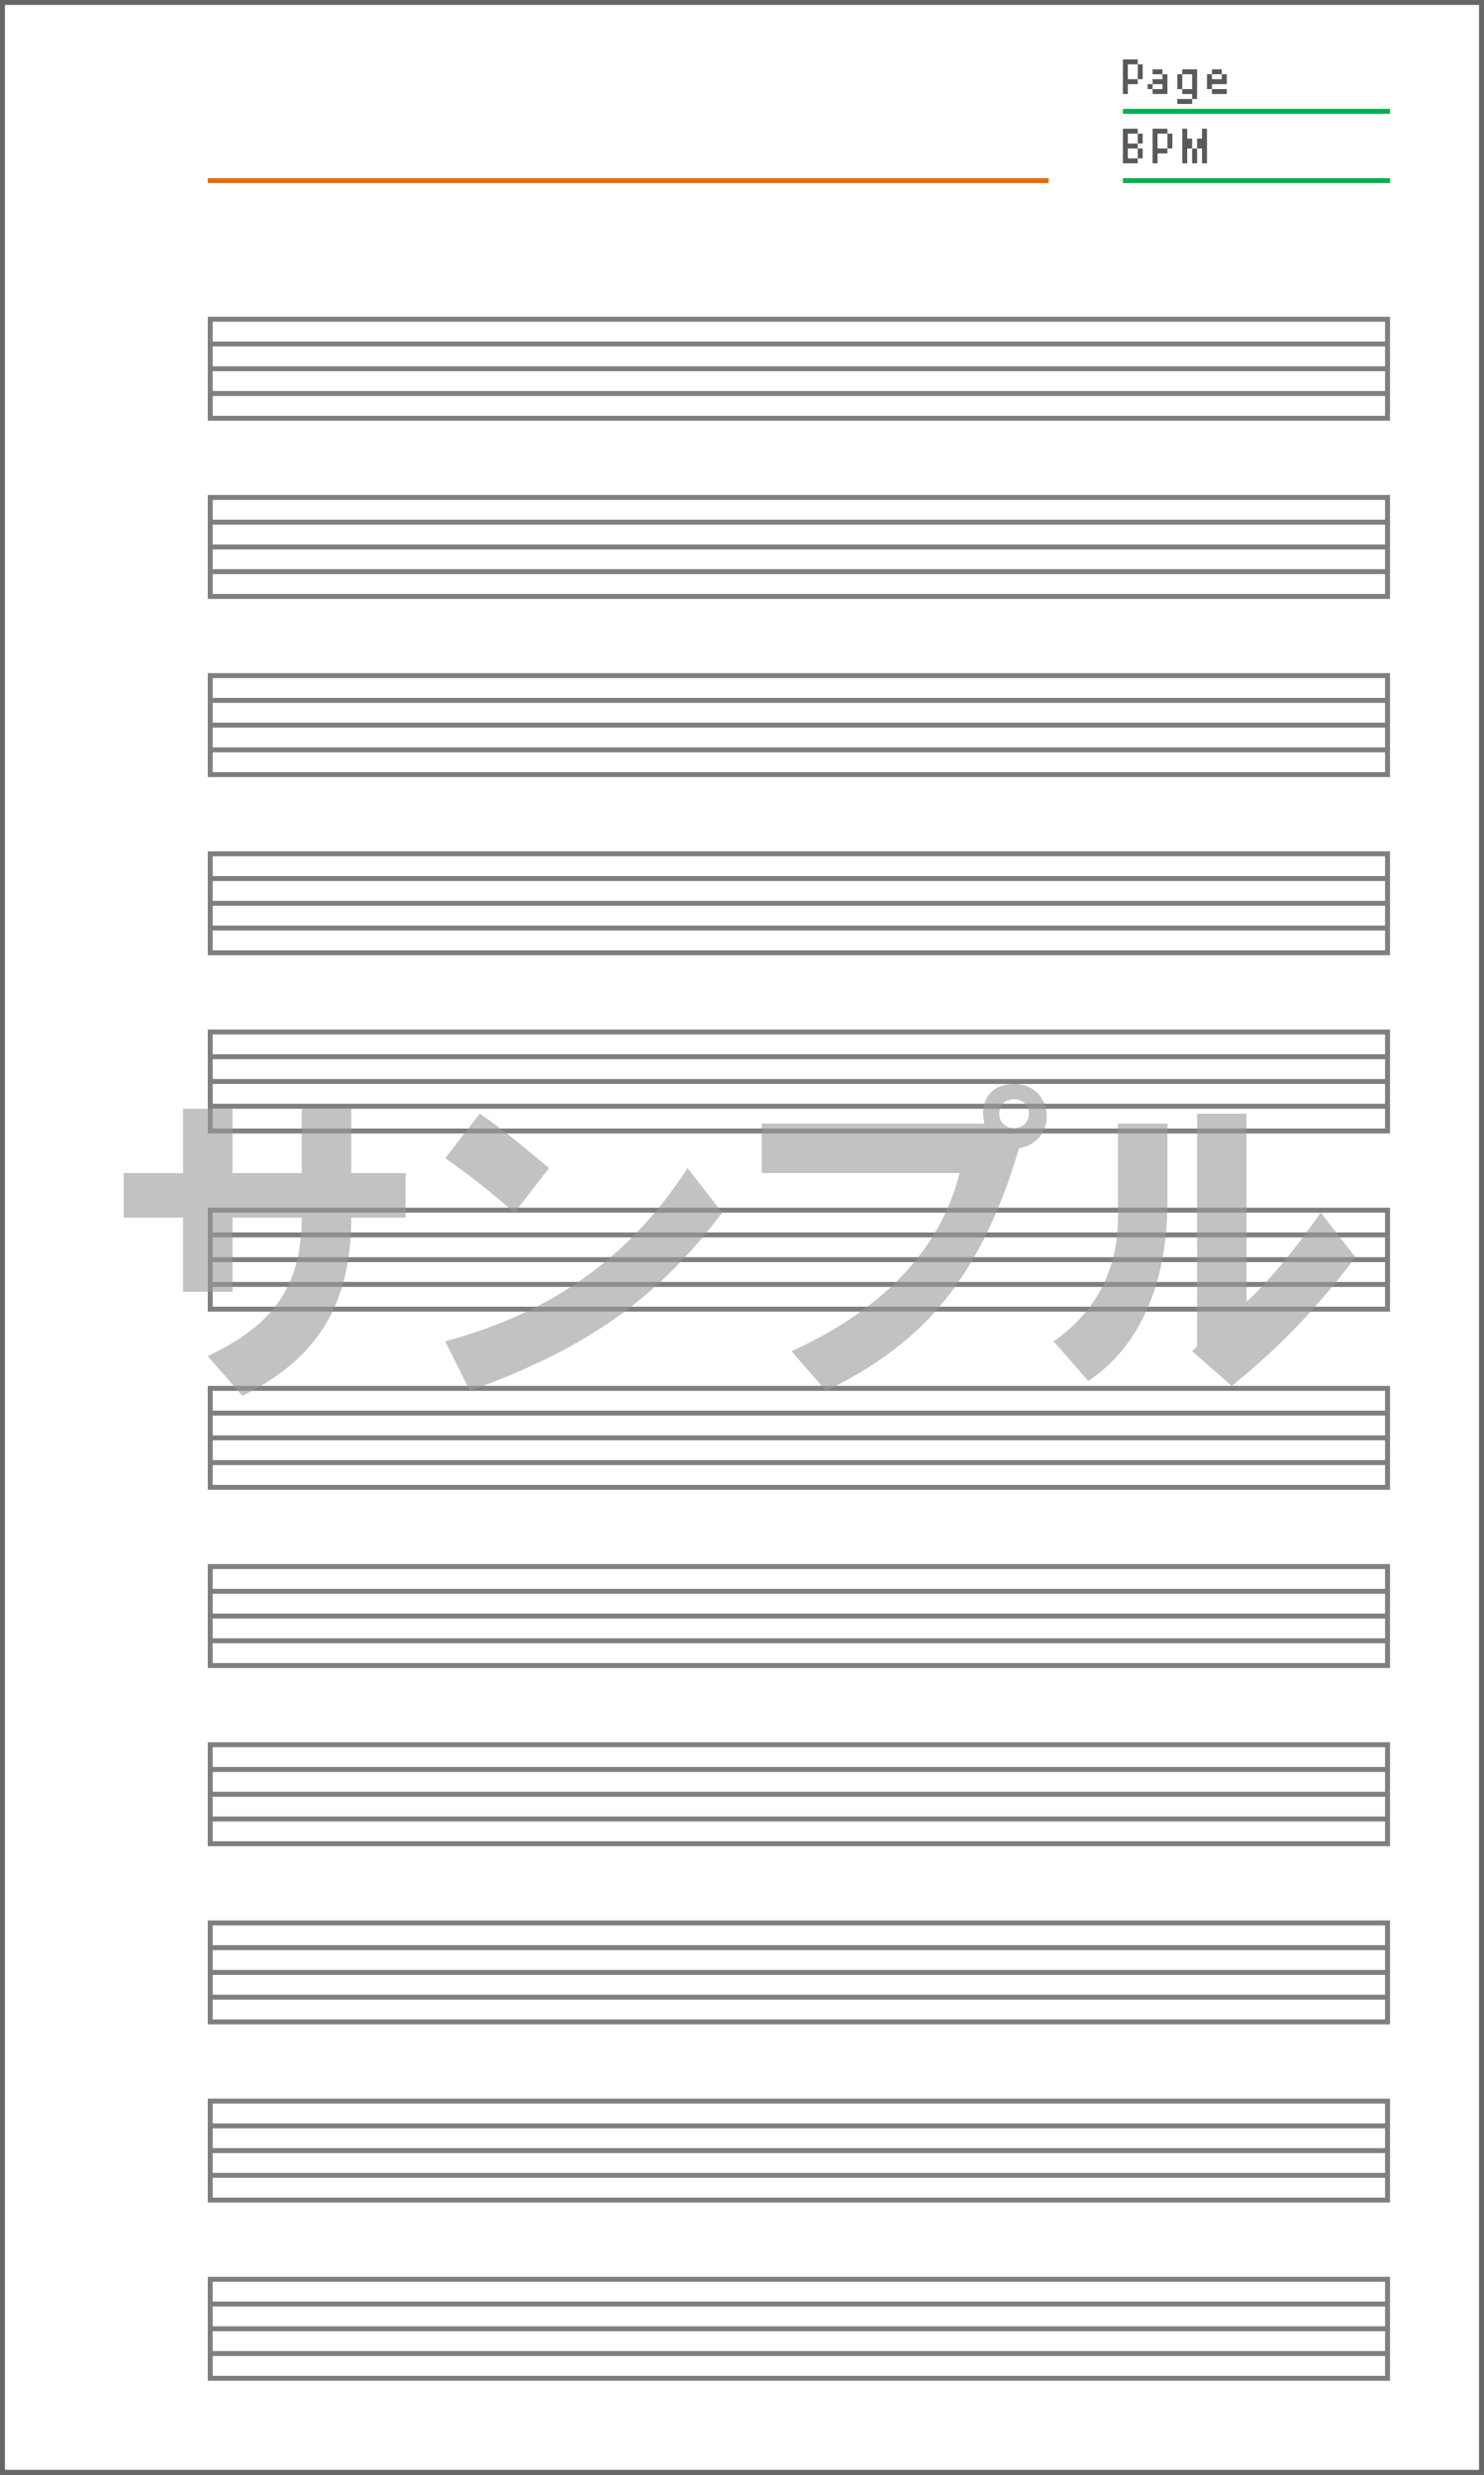
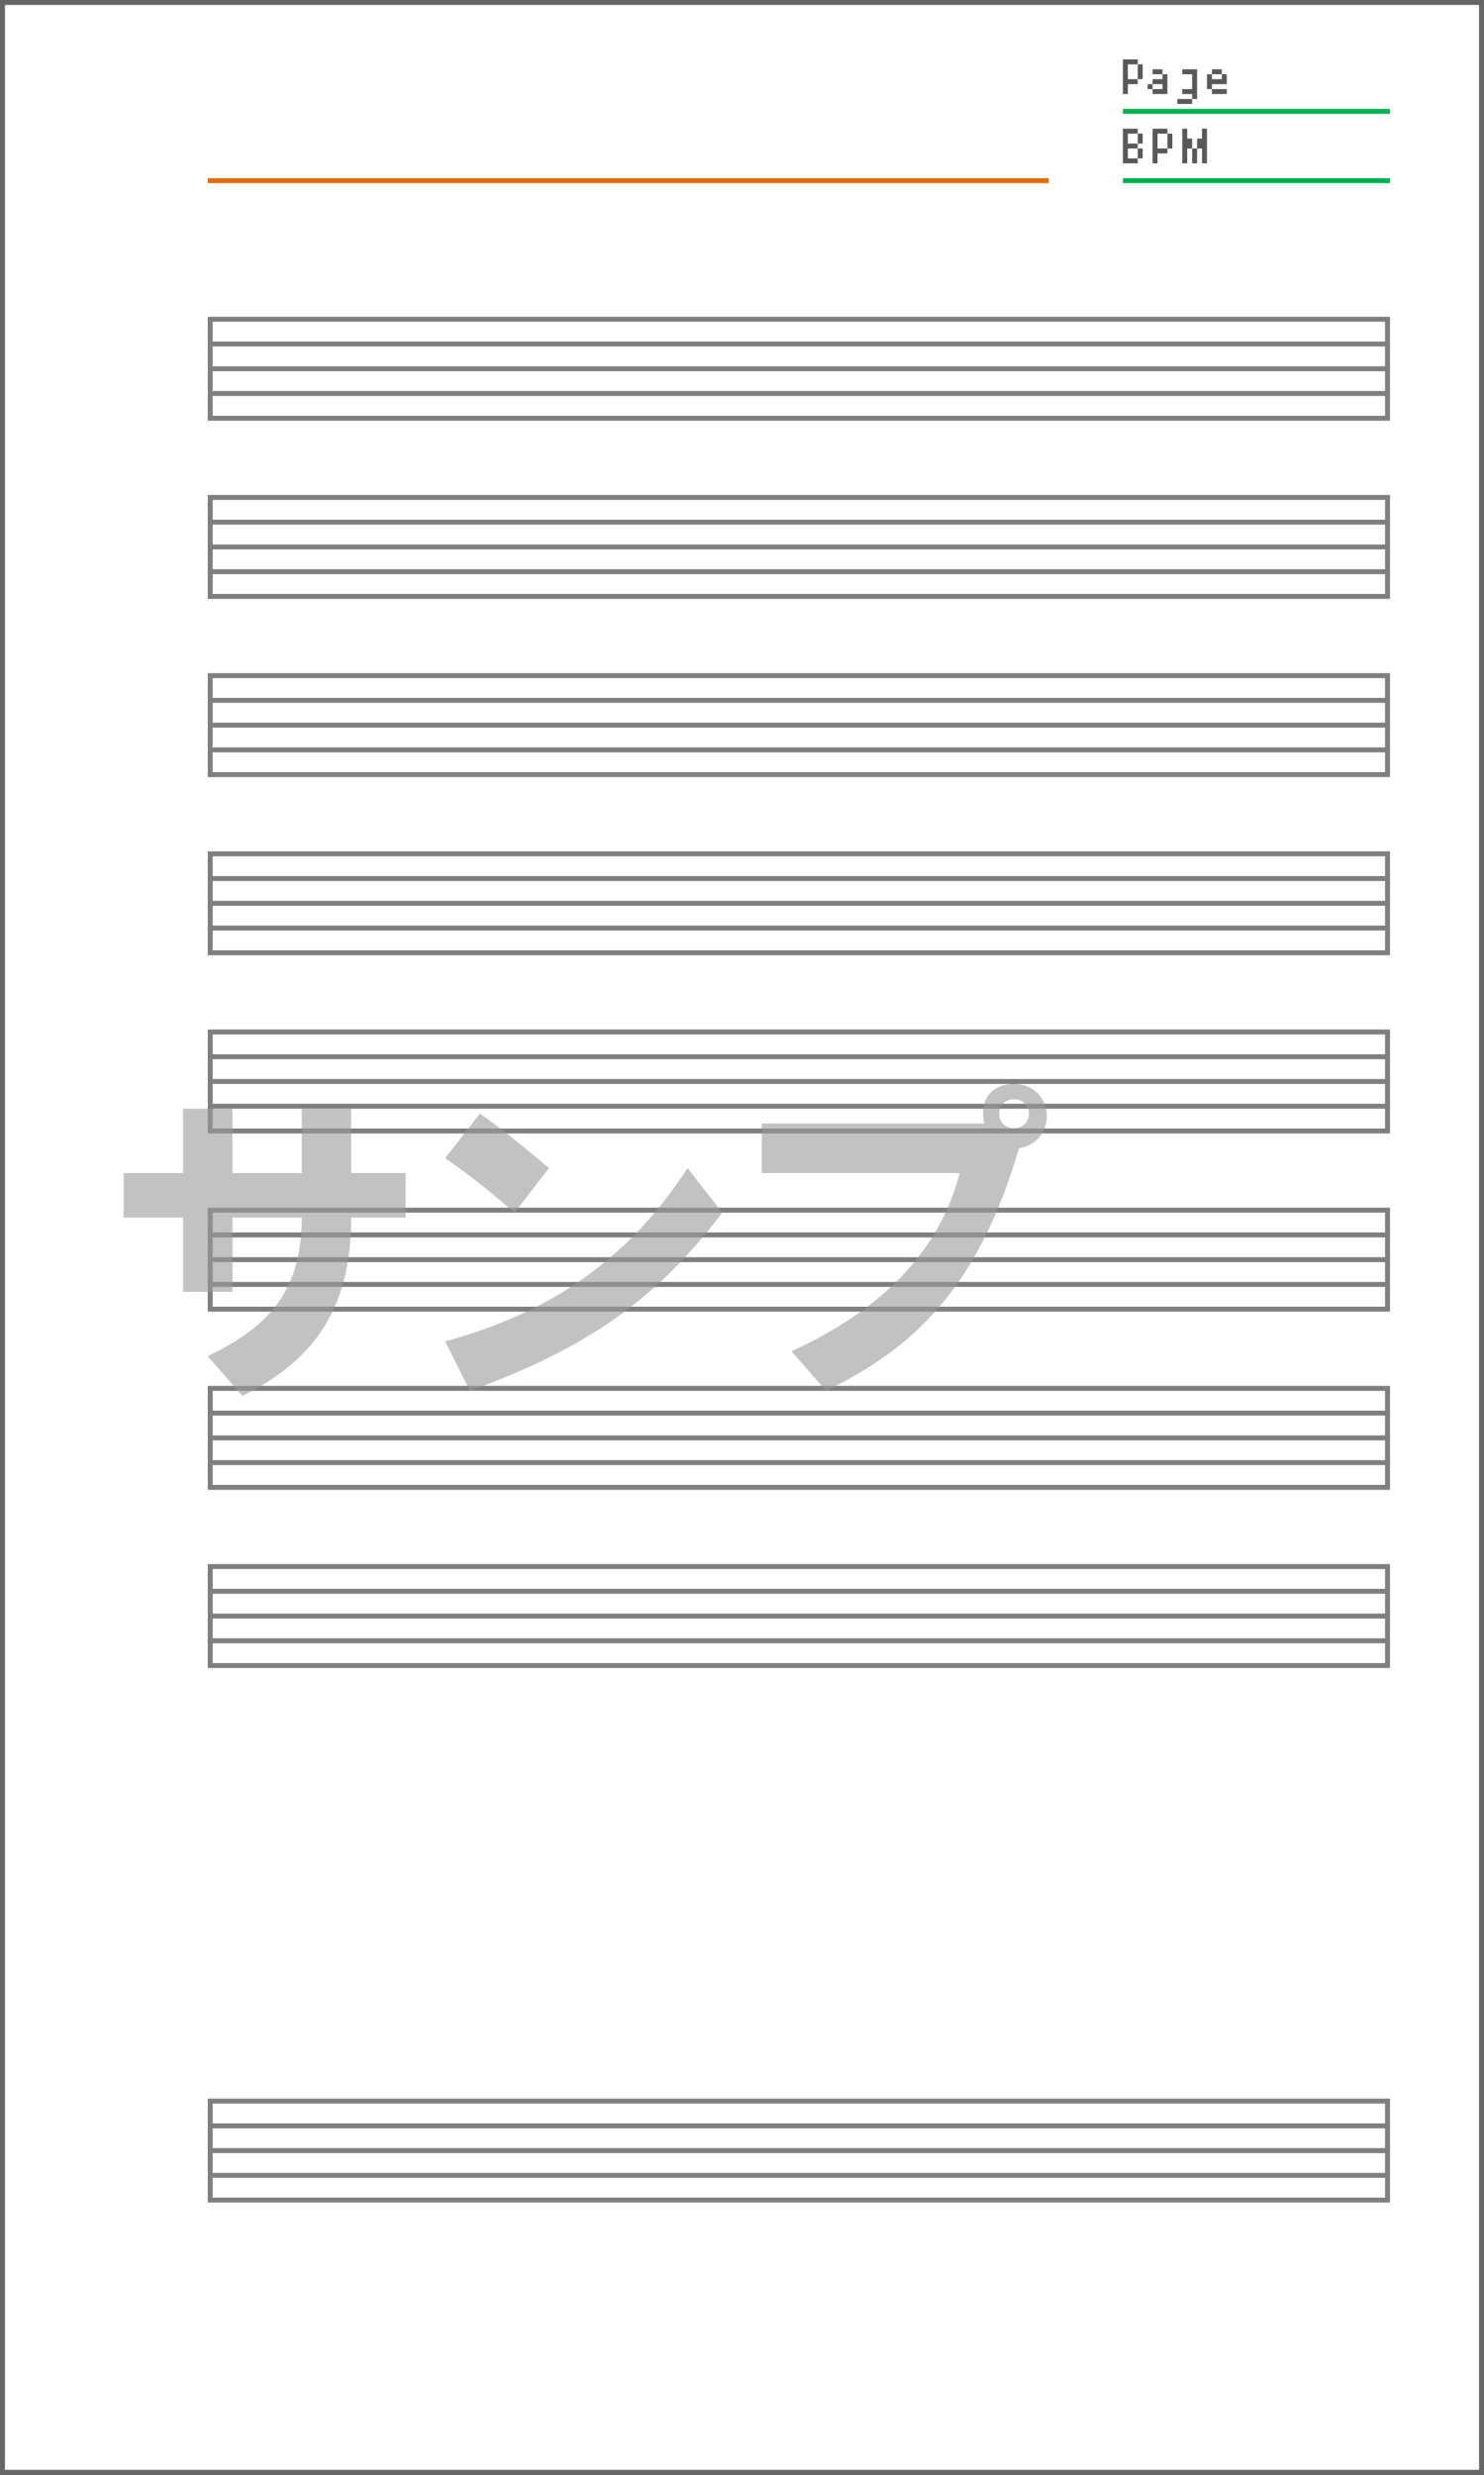
<svg xmlns="http://www.w3.org/2000/svg" version="1.1" x="0px" y="0px" width="300px" height="500px" viewBox="0 0 300 500" enable-background="new 0 0 300 500" xml:space="preserve">
  <rect x="0" y="0" width="300" height="500" fill="#333333" stroke="none" />
  <g>
    <rect x="0.5" y="0.5" fill="#FFFFFF" width="299" height="499" />
    <path fill="#666666" d="M299,1v498H1V1H299 M300,0H0v500h300V0L300,0z" />
  </g>
  <g>
-     <path fill="#7F7F7F" d="M42,460v21h239v-21H42z M280,480H43v-4h237V480z M280,475H43v-4h237V475z M280,470H43v-4h237V470z M280,465   H43v-4h237V465z" />
    <path fill="#7F7F7F" d="M42,424v21h239v-21H42z M280,444H43v-4h237V444z M280,439H43v-4h237V439z M280,434H43v-4h237V434z M280,429   H43v-4h237V429z" />
-     <path fill="#7F7F7F" d="M42,388v21h239v-21H42z M280,408H43v-4h237V408z M280,403H43v-4h237V403z M280,398H43v-4h237V398z M280,393   H43v-4h237V393z" />
-     <path fill="#7F7F7F" d="M42,352v21h239v-21H42z M280,372H43v-4h237V372z M280,367H43v-4h237V367z M280,362H43v-4h237V362z M280,357   H43v-4h237V357z" />
    <path fill="#7F7F7F" d="M42,316v21h239v-21H42z M280,336H43v-4h237V336z M280,331H43v-4h237V331z M280,326H43v-4h237V326z M280,321   H43v-4h237V321z" />
    <path fill="#7F7F7F" d="M42,280v21h239v-21H42z M280,300H43v-4h237V300z M280,295H43v-4h237V295z M280,290H43v-4h237V290z M280,285   H43v-4h237V285z" />
    <path fill="#7F7F7F" d="M42,244v21h239v-21H42z M280,264H43v-4h237V264z M280,259H43v-4h237V259z M280,254H43v-4h237V254z M280,249   H43v-4h237V249z" />
    <path fill="#7F7F7F" d="M42,208v21h239v-21H42z M280,228H43v-4h237V228z M280,223H43v-4h237V223z M280,218H43v-4h237V218z M280,213   H43v-4h237V213z" />
    <path fill="#7F7F7F" d="M42,172v21h239v-21H42z M280,192H43v-4h237V192z M280,187H43v-4h237V187z M280,182H43v-4h237V182z M280,177   H43v-4h237V177z" />
    <path fill="#7F7F7F" d="M42,136v21h239v-21H42z M280,156H43v-4h237V156z M280,151H43v-4h237V151z M280,146H43v-4h237V146z M280,141   H43v-4h237V141z" />
    <path fill="#7F7F7F" d="M42,100v21h239v-21H42z M280,120H43v-4h237V120z M280,115H43v-4h237V115z M280,110H43v-4h237V110z M280,105   H43v-4h237V105z" />
    <path fill="#7F7F7F" d="M42,64v21h239V64H42z M280,84H43v-4h237V84z M280,79H43v-4h237V79z M280,74H43v-4h237V74z M280,69H43v-4   h237V69z" />
  </g>
  <rect x="42" y="36" fill="#E36C0A" width="170" height="1" />
  <rect x="227" y="36" fill="#00B050" width="54" height="1" />
  <g>
    <polygon fill="#595959" points="243,26 243,28 242,28 242,30 243,30 243,33 244,33 244,26  " />
    <polygon fill="#595959" points="241,28 240,28 240,26 239,26 239,33 240,33 240,30 241,30  " />
    <rect x="241" y="30" fill="#595959" width="1" height="3" />
  </g>
  <g>
    <polygon fill="#595959" points="234,27 236,27 236,26 233,26 233,33 234,33 234,31 236,31 236,30 234,30  " />
    <rect x="236" y="27" fill="#595959" width="1" height="3" />
  </g>
  <g>
    <polygon fill="#595959" points="228,29 228,27 230,27 230,26 227,26 227,33 230,33 230,32 228,32 228,30 230,30 230,29  " />
    <rect x="230" y="30" fill="#595959" width="1" height="2" />
    <rect x="230" y="27" fill="#595959" width="1" height="2" />
  </g>
  <rect x="227" y="22" fill="#00B050" width="54" height="1" />
  <g>
    <rect x="245" y="14" fill="#595959" width="2" height="1" />
    <polygon fill="#595959" points="247,15 247,16 245,16 245,15 244,15 244,18 245,18 245,17 248,17 248,15  " />
    <rect x="245" y="18" fill="#595959" width="3" height="1" />
  </g>
  <g>
    <polygon fill="#595959" points="239,14 239,15 241,15 241,18 239,18 239,19 241,19 241,20 242,20 242,14  " />
    <rect x="238" y="20" fill="#595959" width="3" height="1" />
-     <rect x="238" y="15" fill="#595959" width="1" height="3" />
  </g>
  <g>
    <rect x="233" y="14" fill="#595959" width="2" height="1" />
    <rect x="232" y="17" fill="#595959" width="1" height="1" />
    <polygon fill="#595959" points="235,15 235,16 233,16 233,17 235,17 235,18 233,18 233,19 236,19 236,15  " />
  </g>
  <g>
    <polygon fill="#595959" points="228,13 230,13 230,12 227,12 227,19 228,19 228,17 230,17 230,16 228,16  " />
    <rect x="230" y="13" fill="#595959" width="1" height="3" />
  </g>
  <g opacity="0.6">
    <path fill="#999999" d="M25,246v-9h12v-13h10v13h14v-13h10v13h11v9H71c0,17.525-6.854,28.605-22,36l-7-8   c11.196-5.449,19-12.145,19-28H47v15H37v-15H25z" />
    <path fill="#999999" d="M90,234l7-9c4.555,3.102,8.711,6.625,14,11l-7,9C99.625,241.172,95.285,237.648,90,234z M90,271   c18.52-5.019,35.764-14.543,49-35l7,9c-13.653,18.08-28.11,27.646-51,36L90,271z" />
    <path fill="#999999" d="M154,227h45c-1.051-4.203,0.981-8,6-8c8.066,0,9.177,11.518,1,13c-8.449,28.571-21.4,40.359-39,49l-7-8   c18.41-8.383,29.988-20.32,34-36h-40V227z M207.992,225c0-3.902-5.992-3.902-5.992,0C202,228.915,207.992,228.915,207.992,225z" />
-     <path fill="#999999" d="M213,271c8.93-6.195,13-14.973,13-25v-19h10v16c0,11.469-2.955,27.307-16,36L213,271z M241,273l1-1v-47h10   v38c4.375-4.008,9.348-9.977,15-18l7,9c-7.109,9.48-15.156,18.164-25,26L241,273z" />
  </g>
</svg>